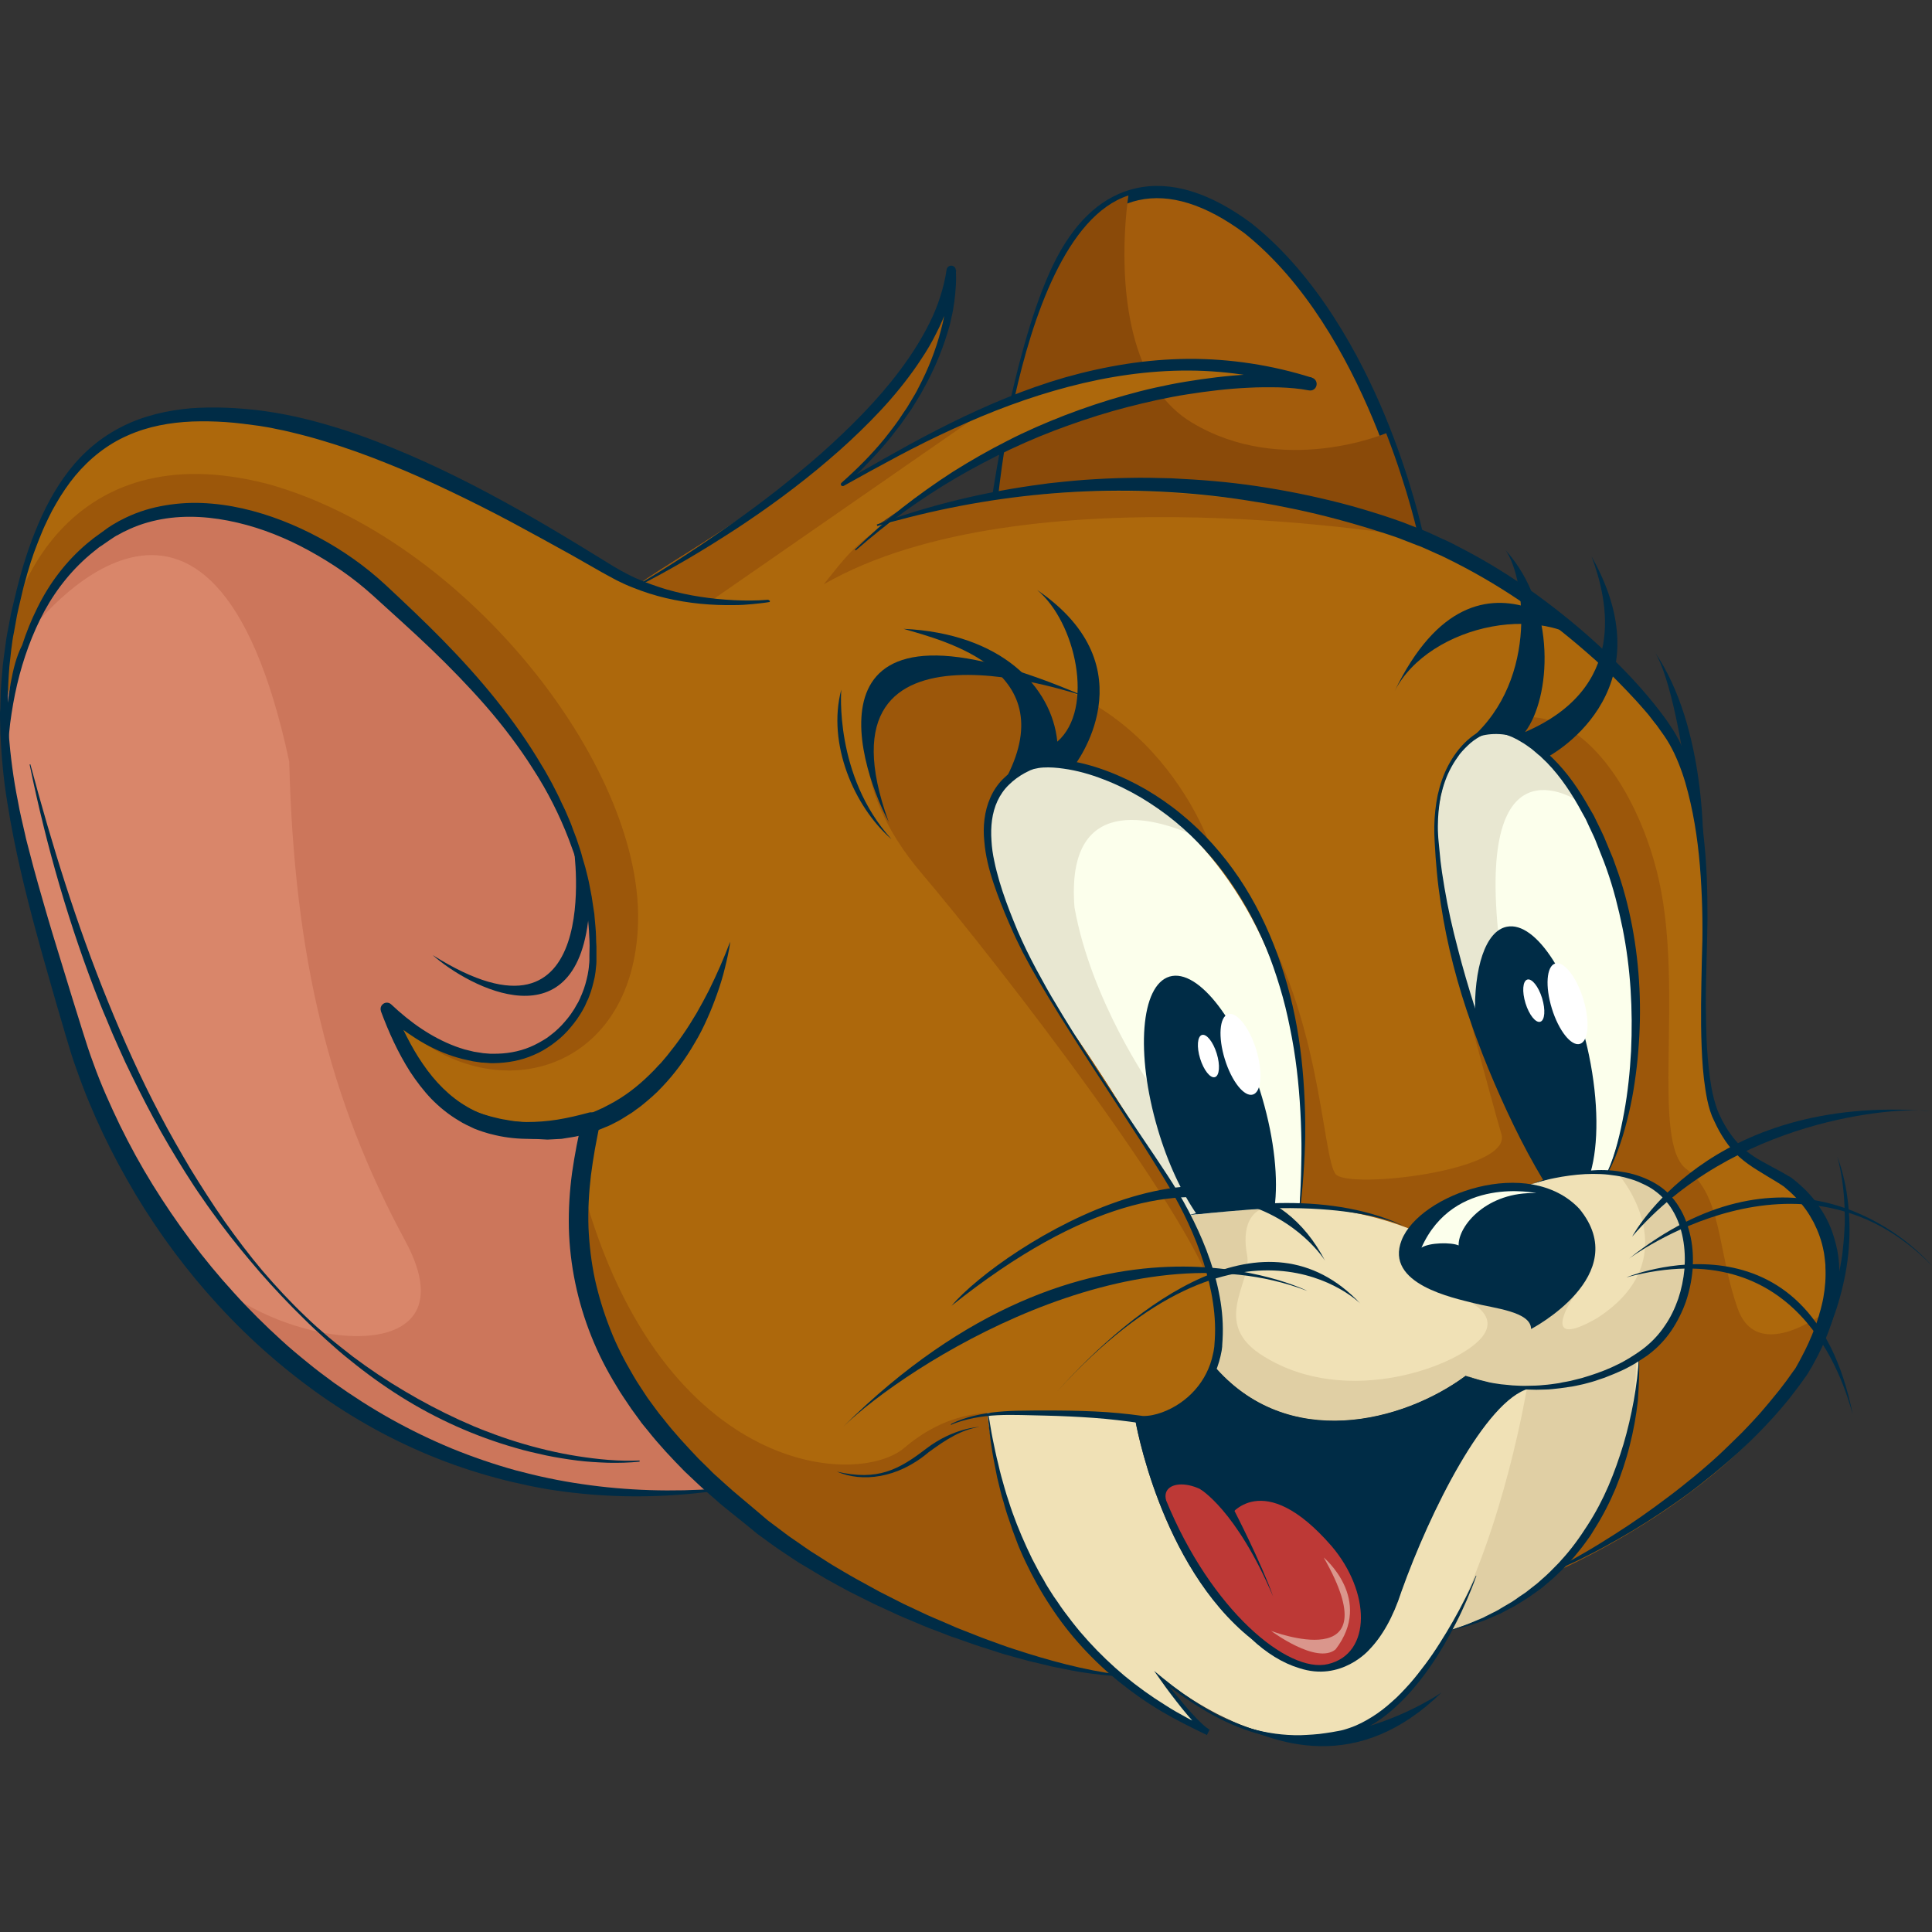
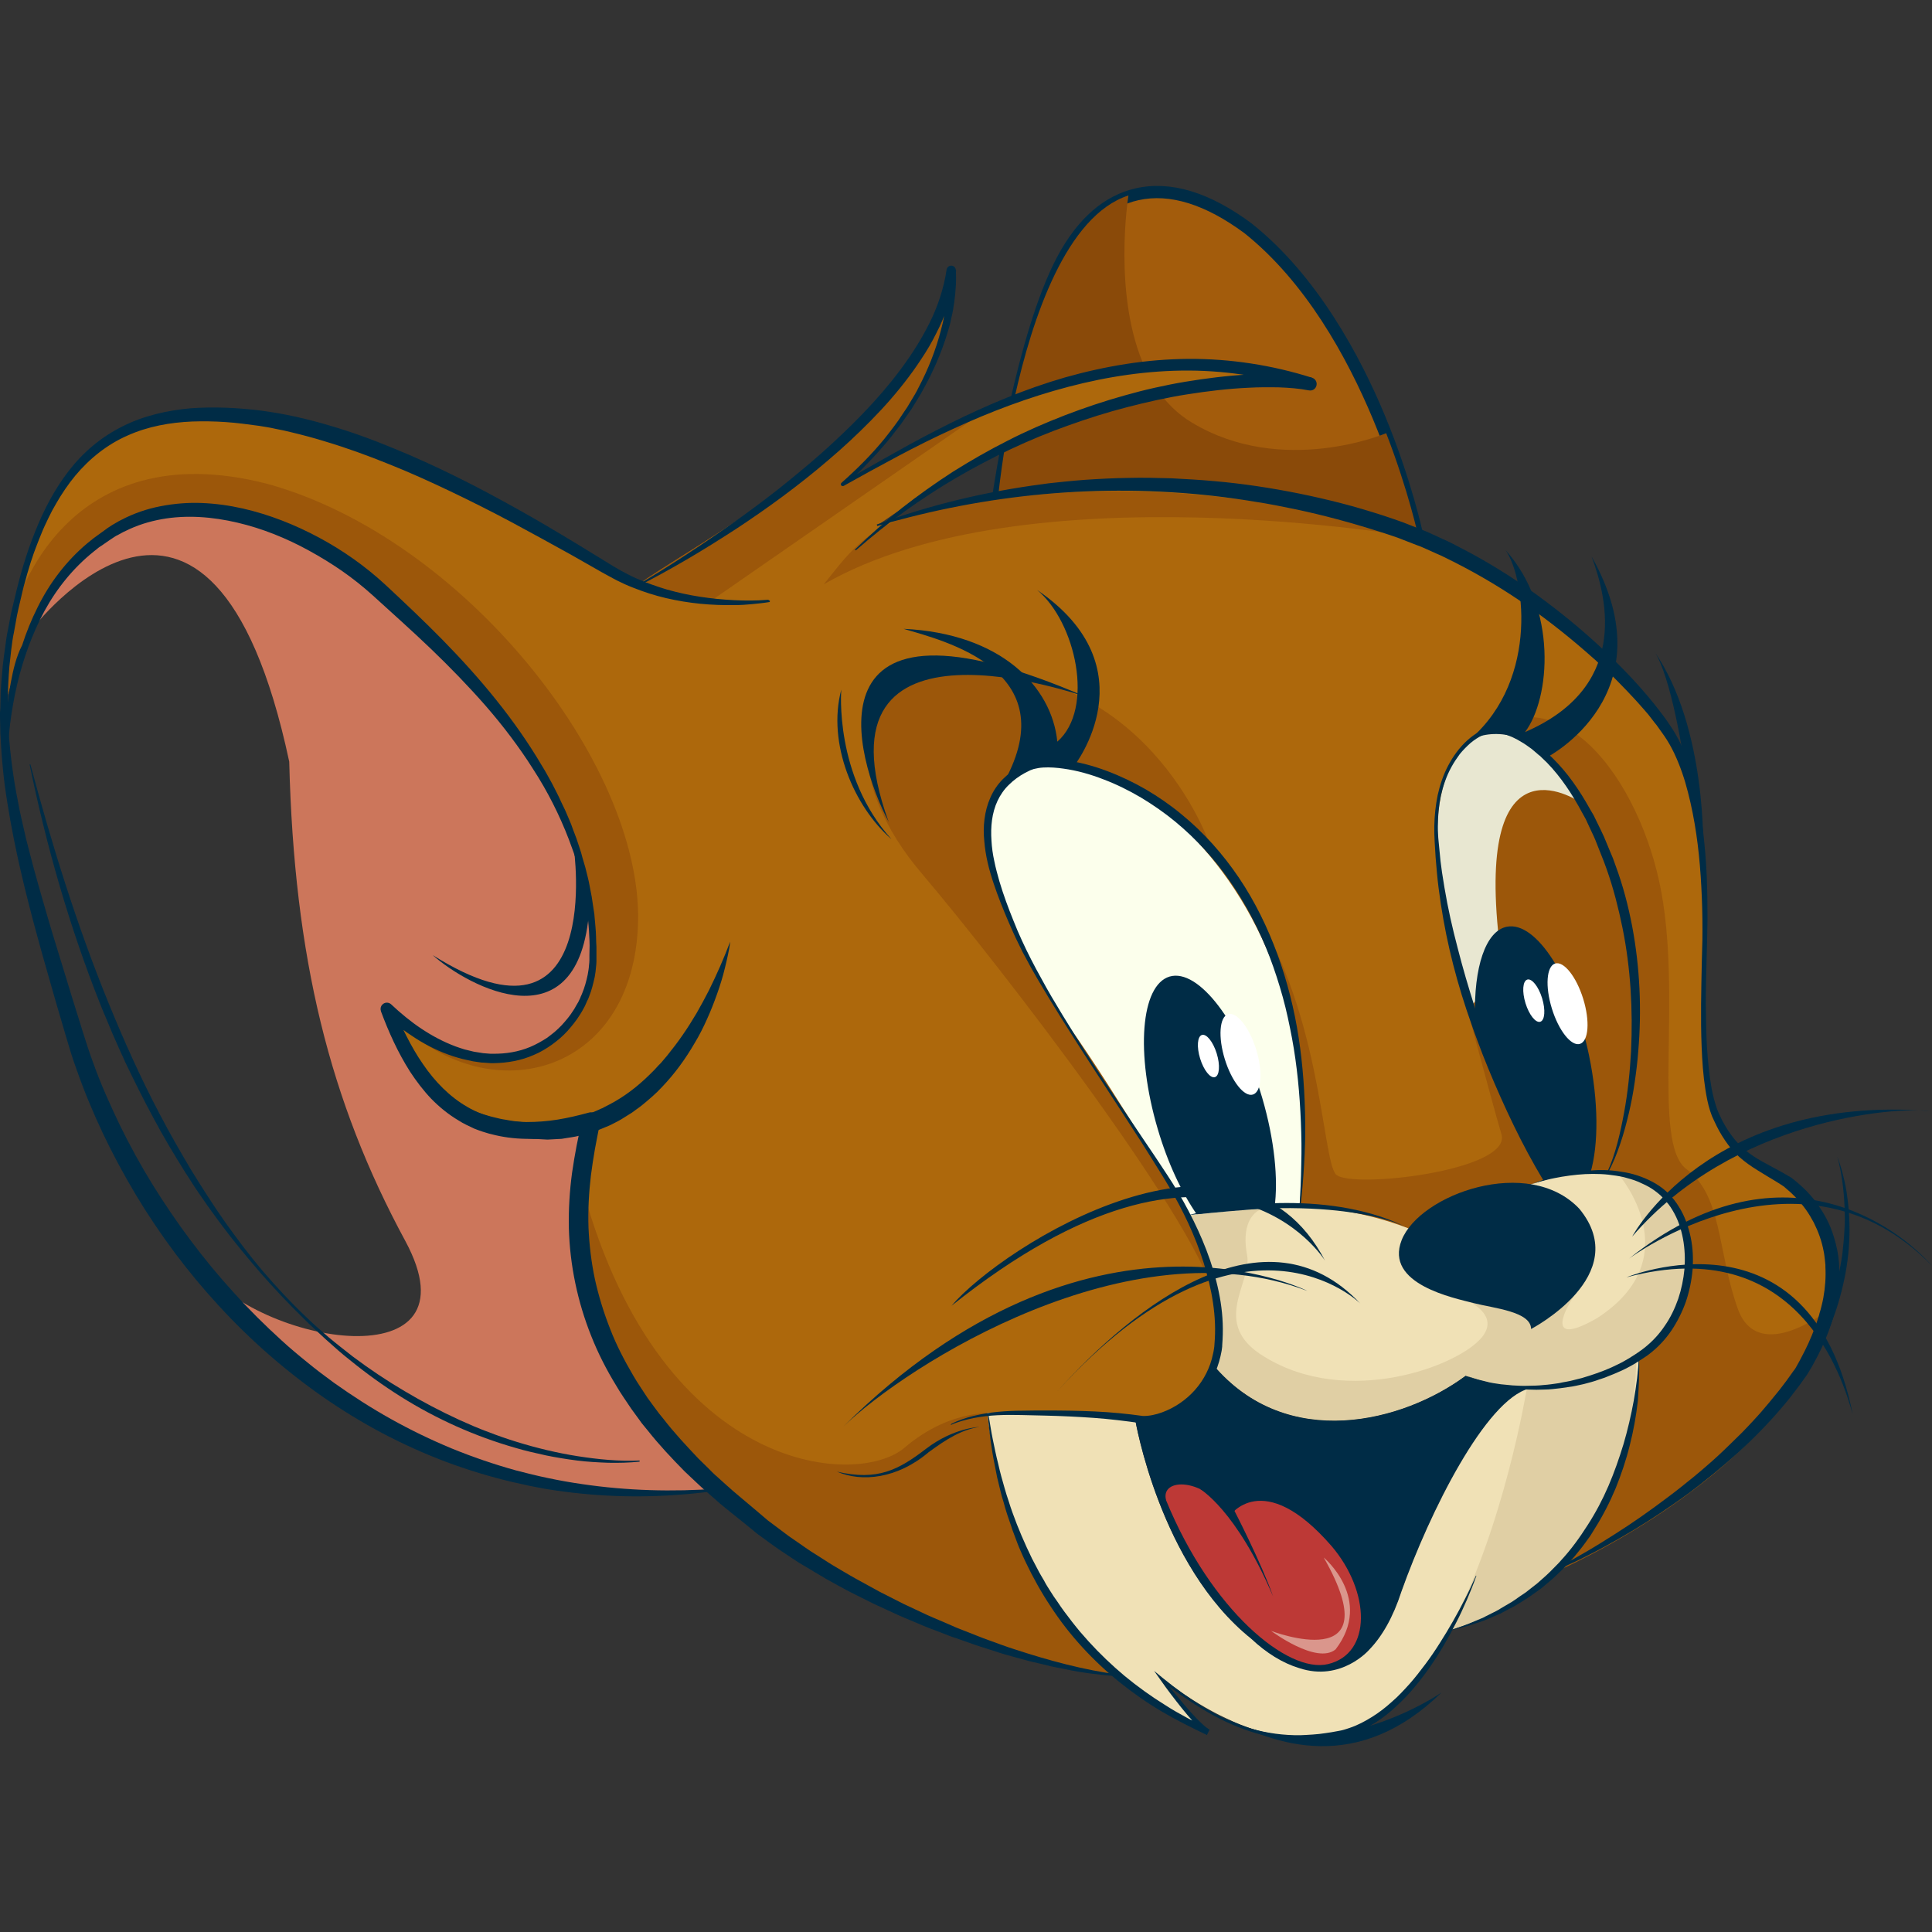
<svg xmlns="http://www.w3.org/2000/svg" version="1.1" id="Слой_1" x="0px" y="0px" viewBox="0 0 1024 1024" style="enable-background:new 0 0 1024 1024;" xml:space="preserve">
  <rect x="0" y="0" width="1024" height="1024" fill="#333333" stroke="none" />
  <style type="text/css">
	.st0{fill:#A35C0C;}
	.st1{fill:#002C46;}
	.st2{fill:#8A4A09;}
	.st3{fill:#AD680C;}
	.st4{fill:#9C570A;}
	.st5{fill:#D9866A;}
	.st6{fill:#CC765B;}
	.st7{fill:#F0E1B6;}
	.st8{fill:#E0CFA4;}
	.st9{fill:#BD3936;}
	.st10{fill:#FCFFEC;}
	.st11{fill:#E8E7D1;}
	.st12{fill:#FFFFFF;}
	.st13{opacity:0.47;fill:#FCFFEC;}
</style>
  <g>
    <path class="st0" d="M529,263.4L529,263.4c55.9-9.1,140.5-12.9,222.9,21.6l0,0c0,0-5.2-24.4-17.2-55.4l0,0   c-19.9-51.6-58.3-121.5-122.2-127.9c-5.1-0.3-9.9,0.3-14.5,1.8c-32.9,10.7-51,65-60.4,107.4c21.2-7.7,44.3-13.5,69.4-15.6   c26.9-2.3,56.1-0.3,87.6,8.2c-27.8-3.8-54.4-2.8-81.3,2.9c-26.3,5.6-52.8,15.7-80.7,30.3C530.1,252.7,529,263.4,529,263.4z" />
    <path class="st1" d="M747.6,283.1l6.4-1.3c-0.1-0.3-6-27.8-19.9-61.4c-12.9-31.1-35.7-74.1-70.5-101.8l-0.1-0.1   c-22.3-16.6-43-22.9-61.5-18.7c-16.8,3.8-30.8,16-41.6,36.2c-21.7,40.8-34,123.5-34.5,127l6.4,0.9c0.1-0.8,12.6-85,33.8-124.9   c9.8-18.5,22.4-29.6,37.3-32.9c16.6-3.7,35.5,2.2,56.2,17.5C724.2,175.2,747.4,282,747.6,283.1z" />
    <path class="st2" d="M598.1,103.6L598.1,103.6c-32.9,10.7-51,65-60.4,107.4c21.2-7.7,44.3-13.5,69.4-15.6   C589.4,157.2,598.1,103.6,598.1,103.6z" />
    <path class="st2" d="M529,263.4L529,263.4c55.9-9.1,140.5-12.9,222.9,21.6l0,0c0,0-5.2-24.4-17.2-55.4l0,0c0,0-54.9,23.4-103.1-5.7   c-7.5-4.5-13.5-10.6-18.3-17.5c-26.3,5.6-52.8,15.7-80.7,30.3C530.1,252.7,529,263.4,529,263.4z" />
    <path class="st3" d="M0.9,379.8c56.3-220.5,240.8-59.2,294.9,47.2c62.7,153-52.3,147.4-86.8,112.4c-0.5-0.5-0.9-1-1.4-1.5   c-1-1.1-1.9-2.2-2.7-3.4c14.6,47.9,64.2,78.3,108.1,59.5c-2.9,10.1-4.8,20-5.9,29.7c0,0,0,0,0,0.1c-0.3,2.4-0.5,4.8-0.7,7.2   c-4.4,64.3,28.8,117.5,74,158.4c58.1,52.5,136.1,84.6,179.5,93.2c11.2,2.2,22,4,32.8,5.3c-28.9-25.1-61.7-68.4-69.3-138.5   c1.6-0.1,3.2-0.1,4.7-0.2c48-1.5,73.5,3.2,73.5,3.2c28.8,2.8,41.4-28.8,41.4-28.8c39.1,46.2,100.7,30.2,133.7,5.7   c11.5,4.1,22.9,6.3,33.8,6.7l0,0c0.2,0,0.4,0,0.7,0c22.3,0.7,42.4-5.8,57.3-17.1c0,1,2.2,69.9-44.7,114.5c3.7-1.9,7.5-3.8,11.4-5.8   c167.4-93.6,155-183,95.8-211.5c-59.2-28.4,2.3-163.7-51.7-235.1c-38.4-47-82.6-77.2-127.5-96l0,0c-82.3-34.5-167-30.7-222.9-21.6   l0,0c-38.6,6.3-63.5,15-64.2,15.3c23.8-16.6,46.3-30.6,67.9-41.9c56.4-29.5,107.1-40.7,162-33.2c-60.9-16.4-113-8.5-157,7.4   c-4.4,1.6-8.8,3.3-13.1,5.1c-29.7,12.2-55.6,27.7-77.8,40.8c31.5-25.6,61.8-73.6,57.5-113.7c-13.2,79.2-128.7,141.4-161.4,163.5   c0,0,0,0,0,0c-2.5,1.7-4.5,3.1-5.9,4.3C76.7,147.4,24.4,236,8.5,321.6c-1.8,9.4-3.1,18.7-4.2,27.7l0,0.1C3,360.3,2,370.6,0.9,379.8   z" />
    <path class="st4" d="M771.7,512.5c0,0,18.4,69.3,24.1,88.7s-80.1,29.1-87.7,21.3s-7.5-91.1-49-148.4c14.1,28.6,21.2,167,21.2,167   s52.7,47.8,60.7,46.5c8-1.3,84.5-36.6,86.6-40.8c2.1-4.2,7.8-9.5,3.2-24.1C826.1,607.9,771.7,512.5,771.7,512.5z" />
-     <path class="st4" d="M969,694.3c0,0-37.2,29.6-48-0.8s-8.1-59.7-27.1-73.8s-1.5-93.2-14.5-152.6c-13-59.4-59-118.7-106.4-67.7   c-7.6,15.8,64.2,241.3,64.2,241.3L824,833.3C824,833.3,949.9,779.6,969,694.3z" />
+     <path class="st4" d="M969,694.3c0,0-37.2,29.6-48-0.8s-8.1-59.7-27.1-73.8s-1.5-93.2-14.5-152.6c-13-59.4-59-118.7-106.4-67.7   c-7.6,15.8,64.2,241.3,64.2,241.3L824,833.3C824,833.3,949.9,779.6,969,694.3" />
    <path class="st4" d="M751.9,285c0,0-208.5-36.8-315.3,24.7c14.7-18.1,24.1-33.7,63.7-40.8S628.1,247.8,751.9,285z" />
    <path class="st4" d="M376.5,318.7L524.6,216c-29.7,12.2-55.6,27.7-77.8,40.8c31.5-25.6,61.8-73.6,57.5-113.7   c-13.2,79.2-128.7,141.4-161.4,163.5c0,0,0,0,0,0C336.2,311,376.5,318.7,376.5,318.7z" />
    <path class="st4" d="M0.9,379.8c56.3-220.5,240.8-59.2,294.9,47.2c62.7,153-52.3,147.4-86.8,112.4c48.3,50.8,127.5,31.7,129.2-51.3   c1.6-83.9-92.5-202.8-196.3-231.6C33.3,228.4,8.5,321.6,8.5,321.6l-4.2,27.7l0,0.1C3,360.3,2,370.6,0.9,379.8z" />
    <path class="st4" d="M380.5,789.3c58.1,52.5,136.1,84.6,179.5,93.2c11.2,2.2,22,4,32.8,5.3c-28.9-25.1-61.7-68.4-69.3-138.5   c1.6-0.1,3.2-0.1,4.7-0.2c0,0-23.6-3.3-48.9,18.3c-25.3,21.5-131.8,14.3-172.2-143.8c0,0,0,0,0,0.1c-0.2,2-0.4,4.4-0.7,7.2   C302.1,695.2,335.2,748.5,380.5,789.3z" />
    <path class="st4" d="M640.8,446.5c0,0-33.7-96.6-136.9-90.6c-56.3,6.9-55.7,59.6-15.4,107s151.2,190.6,156.5,229.3   C635.1,488.1,640.8,446.5,640.8,446.5z" />
-     <path class="st5" d="M104.5,669.7L104.5,669.7c56.4,73.8,143.1,130,276,119.6C326.8,740.9,290.1,675,313,594   c-43.9,18.9-93.5-11.6-108.1-59.5c28,39,156.4,52.2,90.9-107.6c-49.7-97.8-209.6-242-278.8-93.4c-6.1,13.1-11.5,28.4-16,46.3   C0.9,379.8,11.9,548.5,104.5,669.7z" />
    <path class="st6" d="M153.3,403.7c2.6,104.1,21.4,179.9,61.5,254c40,74.1-76.6,56.4-110.3,12c56.4,73.8,143.1,130,276,119.6   C326.8,740.9,290.1,675,313,594c-43.9,18.9-93.5-11.6-108.1-59.5c28,39,156.4,52.2,90.9-107.6c-49.7-97.8-209.6-242-278.8-93.4   C16.9,333.5,111.7,208.8,153.3,403.7z" />
    <path class="st7" d="M643.1,723.5c39.1,46.2,100.7,30.2,133.7,5.7c11.5,4.1,22.9,6.3,33.8,6.7l0,0c0.2,0,0.4,0,0.7,0   c22.3,0.7,42.4-5.8,57.3-17.1c19.2-14.6,29.6-37.2,24.6-62.7c-4.3-21.8-18-30.8-33-33.7c-22.6-4.4-48.1,5.1-48.7,5.3l0,0   c0,0-9.8,14-52.7,28.6c-4.2-2-8.3-3.7-12.4-5.3c-26.9-10.3-51.8-12.2-73.4-11.3l0,0c0,0,0,0,0,0c-12.4,0.5-23.7,1.9-33.7,3.2   c-3.3,0.4-6.4,0.8-9.4,1.1c-0.1,0-0.2,0-0.2,0C646.4,674.3,648.6,711.9,643.1,723.5z" />
    <path class="st7" d="M592.7,887.3c24.7,21.5,46.6,29.7,47.3,30c-0.5-0.4-12.5-9.9-24.6-28c88.8,67.6,131.7,12.6,152.5-25.5   c0.5-0.1,1-0.3,1.5-0.4c23.1-6.6,40.8-17.6,54.4-30.5c46.9-44.7,44.7-113.5,44.7-114.5c-14.9,11.3-35,17.8-57.3,17.1   c-0.2,0-0.4,0-0.7,0l0,0c-23.2,6-52.8,65.5-67.8,107.6c-4.5,13.9-10.4,24-17.1,30.9c-10.8,11-24,13.6-37.2,9.7   c-8.6-2.6-17.2-7.9-25.3-15.5c-48.6-38.9-61.5-116.2-61.5-116.2s-27.2-5-78.3-3.1C531,818.8,563.8,862.2,592.7,887.3z" />
    <path class="st8" d="M643.1,723.5c39.1,46.2,100.7,30.2,133.7,5.7c11.5,4.1,22.9,6.3,33.8,6.7l0,0c0.2,0,0.4,0,0.7,0   c22.3,0.7,42.4-5.8,57.3-17.1c19.2-14.6,29.6-37.2,24.6-62.7c-4.3-21.8-18-30.8-33-33.7l-2,0.5c0,0,37.6,43.7-11.5,75.6   c-26.6,15.4-18.9-2.2-11.8-12.5c-25.5,7.4-66.4-0.7-67.5-0.9c0.9,0.3,30.2,8.6,18.1,23.6C773.2,724,714.1,746.3,670,719   c-28.9-17.4-6.2-39.3-9-53.7c-2.8-14.4,1.4-24.6,12-25.6c0,0,0,0,0,0c-15.2,1.2-26.5,2.4-33.7,3.2c-5.5,0.6-8.6,1-9.4,1.1   c-0.1,0-0.2,0-0.2,0C646.4,674.3,648.6,711.9,643.1,723.5z" />
    <path class="st8" d="M768.1,864.1c23.1-6.6,40.8-17.6,54.4-30.5c46.9-44.7,44.7-113.5,44.7-114.5c-14.9,11.3-35,17.8-57.3,17.1   c-0.2,0-0.4,0-0.7,0l0,0C809.2,736.1,797.3,809.7,768.1,864.1z" />
    <path class="st1" d="M643.1,723.5c39.1,46.2,100.7,30.2,133.7,5.7c11.5,4.1,22.9,6.3,33.8,6.7c-23.2,6-52.8,65.5-67.8,107.6   c-4.5,13.9-10.4,24-17.1,30.9c0,0-14.8,17.2-37.2,9.7c-8.6-2.6-17.2-7.9-25.3-15.5c-48.6-38.9-61.5-116.2-61.5-116.2   C630.6,755.2,643.1,723.5,643.1,723.5z" />
    <path class="st9" d="M651.6,803.7c0,0,17.4-26.6,54.2,15.8c20.5,24.1,21.5,56.9-1.9,62.5c-21.4,5.2-62.1-28.8-85.8-86.7   C614.5,782.9,639,782.7,651.6,803.7z" />
    <path class="st10" d="M567,544.6c24.4,34.4,62.8,99.5,62.8,99.5s1.7-0.2,4.5-0.5c2.1-0.2,4.7-0.5,7.8-0.8c9.1-0.9,21.8-2,33.3-2.7   c4.7-0.3,9.3-0.5,13.3-0.5c11.3-92.1-20-159.2-58-197.6c-30.7-31-65.8-43.3-86.7-34.9C497.1,426,542.6,510.2,567,544.6z" />
-     <path class="st10" d="M779.9,533.3c0.6,1.9,1.3,3.8,1.9,5.7c16.3,47.2,36.7,86.5,36.7,86.5c9.2-3.1,16.8-3.8,24.5-4   c3.1-0.1,6.2-0.1,9.4-0.1c29-80.4,11.6-153.4-14.5-195.9c-18.7-30.5-41.9-45.3-55.4-35.7C749.5,413.7,761.4,477.9,779.9,533.3z" />
    <path class="st11" d="M779.9,533.3c6.1-7.3,11.5-19.6,14.1-40c-10.4-106.2,44-67.8,44-67.8s0,0,0,0c-18.7-30.5-41.9-45.3-55.4-35.7   C749.5,413.7,761.4,477.9,779.9,533.3z" />
-     <path class="st11" d="M567,544.6c24.4,34.4,62.8,99.5,62.8,99.5s1.7-0.2,4.5-0.5c2.1-0.2,4.7-0.5,7.8-0.8l-32-67   c0,0-31.8-45.3-40.6-94.9c-4.8-61.4,42.8-46.8,61.2-39c-30.7-31-65.8-43.3-86.7-34.9C497.1,426,542.6,510.2,567,544.6z" />
    <g>
      <path class="st1" d="M569.2,406.1c0,0,41.1-52.1-19.5-93.4c20.4,16.9,30.7,62.9,10.7,80.4c-2.9-29.2-29.9-57.4-81.5-59.8    c21.4,6.3,85.9,21.9,53.4,81C545.2,402.8,546.8,400.3,569.2,406.1z" />
      <path class="st1" d="M781.8,539c16.3,47.2,36.7,86.5,36.7,86.5c9.2-3.1,16.8-3.8,24.5-4c4.3-14.9,4.3-37.6-0.8-62.2    c-8.5-40.8-28-71.3-43.6-68.1C787.3,493.5,781.1,513,781.8,539z" />
      <path class="st1" d="M613.6,598.3c5.3,18.1,12.8,33.9,20.7,45.3c8.1-0.8,25.7-2.5,41.2-3.4c2.1-15.1,0-36.1-6.5-58.3    c-11.8-40-33.8-68.8-49.1-64.3C604.6,522.2,601.8,558.3,613.6,598.3z" />
      <path class="st1" d="M811.6,627.7c2.6-0.9,5.3-1.6,8-2.3c2.7-0.7,5.4-1.2,8.2-1.7c5.5-0.9,11-1.5,16.5-1.5c2.8,0,5.5,0.1,8.2,0.4    c2.7,0.3,5.4,0.7,8.1,1.3c2.6,0.7,5.2,1.4,7.8,2.5c2.5,1.1,4.9,2.2,7.2,3.7c2.2,1.5,4.3,3.1,6.1,5.1l0.7,0.7l0.6,0.8    c0.4,0.5,0.9,1,1.3,1.5c0.8,1.1,1.6,2.2,2.2,3.3c2.8,4.6,4.5,9.7,5.5,15c1,5.3,1.2,10.7,0.8,16.1c-0.5,5.4-1.6,10.7-3.3,15.8    c-1.8,5.1-4.1,10-7.2,14.4c-3,4.5-6.7,8.4-10.9,11.7l-0.8,0.6l-0.8,0.6l-1.7,1.2c-1.1,0.8-2.3,1.5-3.4,2.2    c-1.1,0.8-2.4,1.4-3.5,2.1l-1.8,1c-0.6,0.3-1.2,0.6-1.8,0.9c-4.9,2.5-10,4.4-15.3,6.1l-3.9,1.2l-4,1c-0.7,0.2-1.3,0.3-2,0.5    l-2,0.4c-1.4,0.2-2.7,0.5-4.1,0.8c-2.7,0.4-5.4,0.8-8.2,1c-1.4,0.1-2.7,0.3-4.1,0.3l-4.1,0.1c-1.4,0.1-2.8,0-4.1,0    c-1.4-0.1-2.8-0.1-4.1-0.2l-4.1-0.4c-0.7-0.1-1.4-0.1-2.1-0.2l-2-0.3c-1.4-0.2-2.7-0.4-4.1-0.7l-4-1c-0.7-0.2-1.4-0.3-2-0.5    l-2-0.6l-4-1.3c5.1,2.1,10.4,4.1,15.9,5.1l2.1,0.5c0.7,0.2,1.4,0.2,2.1,0.3l4.2,0.6c1.4,0.2,2.8,0.3,4.2,0.4    c1.4,0.1,2.8,0.3,4.2,0.3l4.2,0.1c1.4,0,2.8-0.1,4.2-0.1c2.8,0,5.6-0.4,8.4-0.7c1.4-0.2,2.8-0.4,4.2-0.6l2.1-0.3    c0.7-0.1,1.4-0.3,2.1-0.4l4.1-0.9l4.1-1.1c0.7-0.2,1.4-0.4,2-0.6l2-0.7c1.3-0.5,2.7-0.8,4-1.4l4-1.6c1.3-0.5,2.6-1.2,3.9-1.7    c0.6-0.3,1.3-0.6,1.9-0.9l1.9-1c1.2-0.7,2.5-1.3,3.7-2.1c1.2-0.8,2.4-1.5,3.6-2.3l1.8-1.2l0.9-0.6l0.9-0.7    c4.6-3.5,8.6-7.8,11.8-12.5c3.2-4.8,5.8-10,7.7-15.4c1.8-5.4,3-11.1,3.5-16.8c0.4-5.7,0.2-11.5-1-17.2c-1.2-5.6-3.1-11.2-6.2-16.1    c-3-5-7.2-9.3-12.3-12.3c-2.5-1.5-5.1-2.7-7.8-3.7c-2.7-1-5.5-1.8-8.3-2.3c-2.8-0.5-5.6-0.9-8.5-1.1c-2.8-0.2-5.7-0.2-8.5,0    c-5.6,0.3-11.2,1.1-16.7,2.4C822.1,623.9,816.7,625.6,811.6,627.7z" />
      <path class="st1" d="M868.7,718.8c-0.4,7.9-1.4,15.8-2.8,23.6c-1.4,7.8-3.2,15.5-5.4,23c-2.3,7.5-4.9,15-8,22.2    c-3.1,7.2-6.8,14.2-11,20.7c-4.2,6.6-8.8,13-14.1,18.7c-1.2,1.5-2.7,2.8-4,4.2c-1.4,1.4-2.7,2.8-4.2,4.1l-4.4,3.9l-4.6,3.6    c-1.5,1.3-3.2,2.3-4.8,3.4l-2.4,1.7l-1.2,0.8c-0.4,0.3-0.8,0.5-1.3,0.8l-5.1,3l-1.3,0.8l-1.3,0.7l-2.6,1.3l-2.6,1.3l-1.3,0.7    c-0.4,0.2-0.9,0.4-1.4,0.6l-5.5,2.3c-1.8,0.8-3.7,1.4-5.5,2.1l-5.6,2l5.8-1.5c1.9-0.5,3.9-1,5.7-1.6l5.7-1.9    c0.5-0.2,0.9-0.3,1.4-0.5l1.4-0.6l2.8-1.2l2.8-1.2l1.4-0.6l1.3-0.7l5.3-2.8c0.4-0.2,0.9-0.4,1.3-0.7l1.3-0.8l2.6-1.6    c1.7-1.1,3.4-2.1,5-3.3l4.9-3.5l4.6-3.9c1.6-1.3,3-2.7,4.5-4.1c1.4-1.4,3-2.8,4.3-4.3c1.4-1.5,2.7-3,4.1-4.5l3.8-4.7    c0.3-0.4,0.6-0.8,0.9-1.2l0.9-1.2l1.8-2.5c0.6-0.8,1.2-1.6,1.7-2.5l1.6-2.6c4.3-6.8,8-14,11.1-21.4c3-7.4,5.6-15.1,7.5-22.8    c2-7.8,3.4-15.7,4.3-23.6C868.6,734.7,869.1,726.7,868.7,718.8z" />
      <path class="st1" d="M782.3,835.1c-0.9,2.1-1.9,4.1-2.8,6.2c-1,2-1.9,4.1-3,6.1c-2,4-4.2,8-6.4,11.9c-2.2,3.9-4.6,7.8-7,11.6    c-2.4,3.8-4.9,7.5-7.6,11.1c-2.7,3.6-5.4,7.1-8.4,10.5c-3,3.3-6,6.6-9.4,9.5c-3.3,3-6.8,5.7-10.5,8c-3.7,2.3-7.6,4.4-11.8,5.8    c-0.5,0.2-1,0.3-1.5,0.5l-1.6,0.5c-0.5,0.1-1,0.3-1.6,0.4l-1.6,0.3l-3.3,0.6c-1.1,0.2-2.2,0.3-3.3,0.5c-4.4,0.7-8.9,0.9-13.3,1.1    c-8.9,0.1-17.9-1.1-26.5-3.6c-4.3-1.3-8.5-2.9-12.6-4.8c-4.1-1.9-8.1-4-11.9-6.3c-7.7-4.7-15-10-22-15.7l-4.5-3.7l3.4,4.8    c3.6,5.2,7.4,10.1,11.3,15c2,2.4,4,4.9,6.1,7.2c1,1.2,2.1,2.3,3.3,3.5c0.6,0.6,1.2,1.1,1.8,1.7l1,0.8c0.4,0.3,0.8,0.5,1.2,0.8    l1.3-2.7c-4-2.1-8-4.1-11.9-6.2c-3.9-2.1-7.8-4.3-11.5-6.7c-7.6-4.7-14.8-9.9-21.6-15.5c-6.8-5.7-13.2-11.8-19.2-18.4    c-1.5-1.7-2.9-3.3-4.4-5c-1.4-1.7-2.8-3.4-4.2-5.2c-2.7-3.5-5.4-7-7.8-10.7c-0.6-0.9-1.3-1.8-1.9-2.7l-1.8-2.8    c-1.2-1.9-2.4-3.7-3.4-5.7c-1.1-1.9-2.3-3.8-3.3-5.8l-3.1-5.9c-3.9-8-7.4-16.1-10.4-24.5c-0.8-2.1-1.4-4.2-2.1-6.3    c-0.7-2.1-1.4-4.2-2-6.4l-1.8-6.4c-0.6-2.2-1.1-4.3-1.6-6.5c-1.1-4.3-2-8.7-2.9-13.1c-0.5-2.2-0.8-4.4-1.2-6.6l-1.1-6.6l-0.4,0    c0.8,8.9,1.9,17.9,3.7,26.7c0.5,2.2,0.8,4.4,1.3,6.6l1.6,6.6c0.5,2.2,1.1,4.4,1.8,6.5c0.6,2.2,1.2,4.4,1.9,6.5l2.2,6.4l0.5,1.6    l0.6,1.6l1.2,3.2l1.2,3.2c0.4,1.1,0.9,2.1,1.3,3.1c0.9,2.1,1.8,4.1,2.8,6.2c3.9,8.2,8.3,16.1,13.3,23.6    c9.9,15.2,22.4,28.7,36.5,40.1c7.1,5.7,14.5,10.9,22.3,15.5c7.8,4.6,15.9,8.6,24,12.5l1.3-2.7L640,916l-0.9-0.6    c-0.6-0.5-1.1-1-1.7-1.5c-1.1-1-2.2-2.1-3.3-3.2c-2.1-2.2-4.2-4.5-6.2-6.9c-4-4.7-8-9.5-11.7-14.5l-1.2,1.1    c7.2,5.5,14.6,10.8,22.4,15.5c7.8,4.7,16,8.7,24.7,11.6c8.6,2.9,17.8,4.6,27,4.8c4.6,0,9.2-0.1,13.7-0.6c1.1-0.1,2.3-0.2,3.4-0.4    l3.4-0.5l1.7-0.3c0.6-0.1,1.1-0.3,1.7-0.4c1.1-0.3,2.3-0.6,3.4-1c8.9-3,16.8-8.3,23.5-14.6c3.4-3.1,6.6-6.4,9.5-9.9    c3-3.5,5.7-7.1,8.4-10.9c5.2-7.5,9.8-15.4,13.9-23.5c2.1-4,4-8.2,5.8-12.3c1.8-4.2,3.5-8.4,5-12.7L782.3,835.1z" />
      <path class="st1" d="M746.5,651c0,0-31.2-18.4-116.7-6.9C652.3,637.8,707.3,630.8,746.5,651z" />
      <path class="st1" d="M826.2,831.6c5.4-2.3,10.6-4.7,15.8-7.4c5.2-2.6,10.3-5.4,15.4-8.3c10.1-5.7,20-12,29.6-18.7    c9.6-6.6,18.8-13.9,27.7-21.5c8.9-7.6,17.3-15.8,25.2-24.5l2.9-3.3c1-1.1,1.9-2.2,2.9-3.4c0.9-1.1,1.9-2.2,2.8-3.4l2.7-3.5    c1.8-2.3,3.6-4.7,5.3-7.2c0.4-0.6,0.9-1.2,1.3-1.8l1.2-2l1.2-2l1.1-2c2.9-5.2,5.5-10.6,7.6-16.2c0.5-1.4,1.1-2.8,1.5-4.2    c0.5-1.4,1-2.8,1.3-4.3l0.6-2.2l0.5-2.2c0.4-1.5,0.6-3,0.9-4.4c1.1-6,1.5-12.1,1.1-18.2c0-1.5-0.3-3-0.4-4.6    c-0.3-1.5-0.4-3-0.8-4.5c-0.6-3-1.5-6-2.5-8.9c-1-2.9-2.3-5.7-3.8-8.4c-1.5-2.7-3.2-5.2-5-7.7c-1.9-2.4-3.9-4.7-6.1-6.8    c-2.2-2.1-4.5-4.1-6.9-5.9l-0.1-0.1l-0.1,0c-3.3-2-6.6-3.8-10-5.6c-3.3-1.8-6.6-3.5-9.6-5.5c-3-2-5.8-4.2-8.2-6.8    c-2.4-2.6-4.6-5.6-6.5-8.7c-0.9-1.6-1.9-3.2-2.6-4.8l-1.2-2.5c-0.3-0.8-0.7-1.6-1-2.5c-1.2-3.4-2.1-7-2.8-10.6    c-1.3-7.3-2-14.8-2.5-22.3c-0.4-7.5-0.5-15-0.6-22.5c0-7.5,0.2-15,0.4-22.6l0.3-11.3c0.1-3.8,0.1-7.6,0.2-11.3    c0-7.6-0.1-15.1-0.4-22.7c-0.2-3.8-0.4-7.6-0.7-11.3c-0.3-3.8-0.7-7.5-1.1-11.3c-0.9-7.5-2-15.1-3.7-22.5    c-1.7-7.4-3.8-14.8-6.9-22c-1.6-3.5-3.4-7.1-5.5-10.4l-3.2-4.8c-1.1-1.6-2.3-3.1-3.4-4.6c-9.3-12.2-19.8-23.2-30.9-33.6    c-11.1-10.4-22.9-20-35.3-29c-12.4-8.9-25.4-17-38.9-24c-3.4-1.8-6.8-3.6-10.3-5.1l-5.2-2.4l-2.6-1.2c-0.9-0.4-1.8-0.7-2.7-1.1    l-10.7-4.2l-5.4-1.9l-5.4-1.8c-7.2-2.3-14.5-4.5-21.9-6.4c-7.4-1.9-14.8-3.6-22.2-5.1c-14.9-3-30-5.3-45.1-6.6    c-7.6-0.7-15.2-1.1-22.7-1.5c-7.6-0.2-15.2-0.4-22.8-0.2c-7.6,0.1-15.2,0.5-22.7,1c-3.8,0.3-7.6,0.6-11.3,1l-5.7,0.6    c-1.9,0.2-3.8,0.4-5.6,0.7c-30.1,3.9-59.7,11-88,21.4l0.3,0.8c28.9-8.5,58.5-14.2,88.3-16.9c29.8-2.7,59.9-2.4,89.5,0.9    c3.7,0.4,7.4,0.9,11.1,1.4c3.7,0.5,7.4,1.1,11.1,1.7c7.4,1.1,14.7,2.6,22,4.1c14.6,3.1,29,7,43.2,11.5l5.3,1.7l5.3,1.8l10.3,4    c0.9,0.3,1.7,0.6,2.6,1l2.5,1.1l5.1,2.3c3.4,1.4,6.7,3.2,10,4.8c13.2,6.7,26,14.4,38.2,22.9c12.2,8.5,23.9,17.9,35,27.8    c0.7,0.6,1.4,1.2,2.1,1.9l2,1.9l4.1,3.8c1.4,1.3,2.7,2.6,4,3.9l3.9,4c1.3,1.3,2.6,2.7,3.8,4c1.3,1.4,2.6,2.7,3.8,4.1l3.7,4.2    c0.6,0.7,1.2,1.4,1.8,2.1l1.7,2.2l1.7,2.2c0.6,0.7,1.2,1.4,1.7,2.2l3.2,4.5c2.1,3,3.8,6.1,5.4,9.4c3.1,6.6,5.5,13.6,7.3,20.8    c3.7,14.4,5.7,29.3,6.7,44.3c0.5,7.5,0.8,15,0.9,22.5c0,3.8,0.1,7.5,0,11.3l-0.3,11.3c-0.3,15.1-0.7,30.2-0.1,45.3    c0.3,7.6,0.8,15.1,2,22.7c0.6,3.8,1.3,7.6,2.5,11.3c0.3,0.9,0.7,1.9,1,2.8l1.2,2.6c0.8,1.8,1.7,3.5,2.6,5.2    c1.9,3.4,4.1,6.7,6.6,9.7c2.6,3,5.6,5.6,8.8,7.9c3.2,2.3,6.5,4.2,9.7,6.2c3.2,1.9,6.4,3.8,9.5,5.9l-0.2-0.1    c2.2,1.8,4.2,3.6,6.1,5.6c1.9,2,3.7,4.1,5.3,6.3c1.6,2.2,3,4.6,4.3,7c1.2,2.4,2.3,4.9,3.2,7.5c0.9,2.6,1.6,5.2,2.1,7.9    c0.3,1.3,0.4,2.7,0.6,4.1l0.2,2l0.1,1l0,1c0.3,5.5-0.1,11-1.1,16.5c-0.3,1.4-0.5,2.7-0.9,4.1l-0.5,2l-0.6,2    c-0.3,1.4-0.8,2.7-1.2,4c-0.4,1.3-0.9,2.6-1.4,4c-2,5.3-4.3,10.4-7,15.4l-1,1.9l-1,1.8l-1,1.8c-0.3,0.6-0.8,1.2-1.2,1.7    c-1.7,2.3-3.2,4.6-5,6.9l-2.6,3.4c-0.9,1.1-1.8,2.2-2.7,3.3c-0.9,1.1-1.8,2.2-2.7,3.3l-2.8,3.3c-1.8,2.2-3.8,4.3-5.7,6.4    c-1.9,2.1-4,4.2-5.9,6.2c-4.1,4-8.2,8.1-12.4,12l-3.2,2.9l-3.2,2.8c-2.1,1.9-4.4,3.7-6.6,5.6c-4.5,3.6-9,7.3-13.6,10.7    c-4.6,3.5-9.3,6.9-14,10.2c-4.7,3.3-9.5,6.5-14.4,9.6c-4.9,3.1-9.8,6.2-14.8,9.1c-5,2.9-10,5.8-15.2,8.4L826.2,831.6z" />
      <path class="st1" d="M503.9,755.3c3.8-1.8,8-2.8,12.1-3.7c4.2-0.8,8.4-1.3,12.6-1.5c4.2-0.2,8.4-0.2,12.7-0.1l12.8,0.3    c8.5,0.2,17,0.6,25.5,1.2c4.2,0.3,8.5,0.7,12.7,1.2c4.2,0.5,8.4,1,12.6,1.7l0.1,0l0.1,0c4.1,0.2,8-0.7,11.8-1.9    c3.7-1.3,7.2-3,10.5-5.2c6.5-4.3,12-10.3,15.5-17.4c1.8-3.5,3.1-7.2,4-11.1c0.2-1,0.4-1.9,0.6-2.9l0.2-1.5c0.1-0.5,0.1-1,0.1-1.4    c0.1-1.9,0.3-3.9,0.3-5.8c0.2-7.7-0.6-15.3-2.2-22.8c-3.1-15-8.9-29.1-15.9-42.5c-3.5-6.7-7.4-13.2-11.5-19.4    c-4.1-6.3-8.3-12.5-12.5-18.7c-16.8-24.9-33.5-49.8-48.7-75.6c-1.9-3.2-3.7-6.5-5.5-9.8c-1.8-3.3-3.6-6.5-5.3-9.9    c-0.8-1.7-1.7-3.3-2.5-5l-2.4-5.1c-1.6-3.4-3-6.8-4.4-10.3c-2.8-6.9-5.4-13.9-7.5-21c-1-3.6-2-7.1-2.7-10.7    c-0.8-3.6-1.3-7.2-1.5-10.9c-0.5-7.2,0.2-14.6,3.2-21c1.5-3.2,3.5-6.1,6-8.5c2.5-2.5,5.4-4.6,8.5-6.3c0.8-0.4,1.6-0.8,2.4-1.2    c0.4-0.2,0.8-0.4,1.2-0.5c0.4-0.1,0.7-0.3,1.1-0.4c1.6-0.4,3.3-0.7,5.1-0.8c3.5-0.2,7.2,0.1,10.7,0.6c7.2,1,14.3,3,21.2,5.7    c6.9,2.6,13.5,5.9,19.8,9.6c6.3,3.8,12.4,8,18.1,12.7c11.4,9.4,21.4,20.4,29.7,32.6c8.4,12.2,15.2,25.4,20.5,39.3    c2.6,6.9,4.9,14,6.9,21.2c2,7.2,3.5,14.5,4.9,21.8c2.7,14.6,4.1,29.5,4.7,44.5c0.1,3.7,0.3,7.5,0.3,11.2l0,5.6l-0.1,5.6    c-0.1,7.5-0.5,15-0.9,22.4l0.5,0c0.4-3.7,0.8-7.5,1.1-11.2c0.3-3.7,0.6-7.5,0.8-11.2l0.3-5.6l0.2-5.6c0.1-1.9,0.1-3.8,0.1-5.6    l0-5.6c-0.2-15-1.2-30.1-3.5-45c-2.3-14.9-6-29.6-11.2-43.9c-5.2-14.2-11.9-28-20.4-40.6c-8.5-12.6-18.7-24.1-30.6-33.8    c-5.9-4.9-12.2-9.2-18.8-13.1c-6.6-3.8-13.5-7.1-20.7-9.8c-7.2-2.7-14.6-4.7-22.3-5.7c-3.8-0.5-7.7-0.7-11.7-0.5c-2,0.1-4,0.4-6,1    c-0.5,0.1-1,0.3-1.5,0.5c-0.6,0.2-1,0.4-1.4,0.6c-0.9,0.4-1.8,0.9-2.6,1.3c-3.4,1.9-6.7,4.3-9.5,7.1c-2.8,2.8-5.1,6.2-6.7,9.9    c-1.6,3.6-2.6,7.5-3.1,11.4c-0.5,3.9-0.5,7.8-0.1,11.6c0.6,7.7,2.5,15.1,4.9,22.3c2.4,7.2,5.2,14.2,8.2,21.1    c1.5,3.4,3,6.9,4.7,10.3l2.5,5.1c0.9,1.7,1.8,3.3,2.7,5c1.7,3.3,3.7,6.6,5.5,9.8c1.9,3.2,3.8,6.4,5.8,9.7    c15.6,25.6,32.4,50.5,48.6,75.7c4,6.3,8,12.7,11.9,19c3.9,6.4,7.6,12.8,10.9,19.5c6.6,13.3,11.8,27.4,14.6,41.8    c1.4,7.2,2.2,14.6,2,21.9c0,1.8-0.2,3.6-0.3,5.4c0,0.4-0.1,0.9-0.1,1.4l-0.2,1.3c-0.1,0.9-0.3,1.8-0.5,2.6    c-0.7,3.5-1.9,6.9-3.5,10.1c-3.2,6.4-8.1,11.9-14,15.9c-2.9,2-6.2,3.7-9.5,4.9c-3.3,1.2-6.9,2-10.3,1.9l0.2,0    c-4.3-0.6-8.5-1.1-12.8-1.5c-4.3-0.4-8.5-0.7-12.8-0.9c-8.6-0.4-17.1-0.5-25.6-0.5c-4.3,0-8.5,0-12.8,0.1c-4.2,0-8.6,0.2-12.8,0.6    c-4.3,0.4-8.5,1.1-12.7,2.1c-2.1,0.5-4.2,1.1-6.2,1.8c-2,0.7-4,1.5-5.9,2.5L503.9,755.3z" />
      <path class="st1" d="M818.7,625.4c-4.8-9.9-9.4-19.9-13.7-29.9c-2.2-5-4.3-10.1-6.4-15.2c-2-5.1-4.1-10.2-6-15.3    c-2-5.1-3.8-10.3-5.6-15.4c-0.9-2.6-1.8-5.2-2.7-7.8l-2.6-7.8c-3.3-10.4-6.4-20.9-9.1-31.5c-2.8-10.6-5.2-21.2-7-32    c-0.4-2.7-0.9-5.4-1.3-8.1c-0.3-2.7-0.8-5.4-1-8.1c-0.3-2.7-0.5-5.5-0.8-8.2c-0.1-1.4-0.3-2.7-0.3-4.1c-0.1-1.4-0.1-2.7-0.1-4.1    c0-5.4,0.5-10.9,1.6-16.2c1.2-5.3,3-10.5,5.6-15.2c1.3-2.4,2.8-4.6,4.4-6.8c1.7-2.1,3.6-4,5.6-5.8c2-1.7,4.3-3.2,6.6-4.3    c1.2-0.5,2.4-1,3.6-1.3c1.2-0.3,2.5-0.4,3.4-0.1l0.1,0l0.2,0c0.2,0,0.6,0.1,0.9,0.1c0.3,0,0.6,0.1,0.9,0.2    c0.6,0.1,1.3,0.3,1.9,0.5c0.6,0.2,1.3,0.3,1.9,0.6l1.8,0.7c0.6,0.2,1.2,0.5,1.8,0.8l1.8,0.9c1.2,0.7,2.3,1.4,3.4,2    c1.1,0.7,2.2,1.5,3.3,2.3c1.1,0.7,2.1,1.7,3.1,2.5l1.5,1.3l0.8,0.6l0.7,0.7l2.9,2.8c7.5,7.7,13.5,16.9,18.6,26.4l2,3.6l1.7,3.7    c1.1,2.5,2.4,4.9,3.4,7.4l3,7.6l1.5,3.8l1.4,3.8c1.8,5.1,3.4,10.3,4.8,15.6c1.4,5.3,2.6,10.5,3.7,15.9c4.3,21.3,5.5,43.3,4.5,65.1    c-0.6,10.9-1.7,21.8-3.7,32.6c-1,5.4-2.1,10.7-3.5,16c-1.4,5.3-3.1,10.5-5.4,15.5l0.4,0.2c2.7-4.8,4.7-10,6.5-15.3    c1.8-5.2,3.2-10.6,4.5-16c1.3-5.4,2.3-10.8,3.1-16.3c0.8-5.5,1.5-11,1.9-16.5c1.9-22.1,0.9-44.5-3.2-66.3    c-2.1-10.9-4.9-21.7-8.8-32.2l-1.4-3.9l-1.6-3.8l-3.2-7.7c-1.1-2.5-2.4-5-3.6-7.5l-1.8-3.7l-2.1-3.6c-5.4-9.7-11.8-19.1-19.8-26.9    l-3.1-2.9l-0.8-0.7l-0.8-0.7l-1.7-1.3c-1.1-0.9-2.2-1.8-3.4-2.5c-1.2-0.8-2.3-1.6-3.6-2.3c-1.3-0.7-2.5-1.4-3.7-2l-2-0.9    c-0.7-0.3-1.3-0.6-2-0.8l-2-0.7c-0.7-0.2-1.4-0.4-2.1-0.6c-0.7-0.2-1.4-0.3-2.1-0.4c-0.4-0.1-0.7-0.1-1.1-0.2    c-0.4,0-0.7-0.1-1.2-0.1l0.3,0c-1.7-0.4-3.3-0.1-4.7,0.3c-1.4,0.4-2.8,1-4.1,1.6c-2.6,1.3-4.9,3-7,4.9c-4.2,3.8-7.5,8.4-10.1,13.3    c-2.6,4.9-4.4,10.3-5.6,15.7c-1.1,5.4-1.7,11-1.8,16.5c-0.1,5.6,0.4,11,0.7,16.5c0.2,2.7,0.5,5.5,0.7,8.2c0.2,2.7,0.6,5.5,0.9,8.2    c1.4,10.9,3.3,21.8,5.8,32.6c2.5,10.8,5.5,21.4,9,31.9l2.7,7.8c0.9,2.6,1.8,5.2,2.8,7.8c1.9,5.2,3.9,10.3,6,15.4    c4.2,10.2,8.7,20.3,13.5,30.2c4.8,9.9,10,19.6,15.7,29.1L818.7,625.4z" />
      <path class="st1" d="M337.1,311.2c9.1-4.5,18-9.5,26.8-14.6c4.4-2.6,8.8-5.2,13.1-7.9c4.3-2.7,8.6-5.4,12.9-8.2    c8.5-5.6,16.9-11.4,25.1-17.5c8.2-6.1,16.2-12.4,24-19.1c7.8-6.6,15.3-13.6,22.5-20.9c7.2-7.3,14-15,20.2-23.3    c3.1-4.1,6-8.4,8.8-12.8l2-3.3l1.9-3.4c1.2-2.3,2.4-4.6,3.5-6.9c2.2-4.7,4.1-9.6,5.7-14.6c1.5-5,2.6-10.1,3.2-15.4l-4.9-0.1    c0.5,5.2,0.3,10.6-0.2,15.9c-0.4,2.7-0.6,5.3-1.2,8c-0.3,1.3-0.5,2.7-0.8,4l-1,3.9c-2.7,10.5-6.7,20.6-11.8,30.3    c-1.2,2.5-2.6,4.8-4,7.1c-0.7,1.2-1.4,2.4-2.1,3.5l-2.3,3.4c-2.9,4.6-6.3,8.9-9.7,13.2c-6.9,8.5-14.7,16.2-22.8,23.4l0,0    c-0.4,0.4-0.5,1-0.1,1.4c0.3,0.4,0.8,0.4,1.3,0.2c9.5-5.3,19.1-10.6,28.7-15.7c9.6-5.1,19.4-10,29.3-14.5    c19.7-9.1,40.1-16.8,61.1-22.3c20.9-5.5,42.4-8.7,63.9-8.6c21.5,0.1,42.9,3.7,63.3,10.3l1.7-6.7c-5.7-1.1-11.3-1.6-16.9-1.7    c-5.6-0.2-11.2-0.1-16.8,0.2c-11.1,0.6-22.2,2-33.1,3.8c-5.5,0.9-10.9,2-16.3,3.2c-5.4,1.2-10.8,2.6-16.1,4.1    c-10.7,3-21.2,6.5-31.6,10.5c-10.3,4-20.5,8.4-30.4,13.5c-9.9,5-19.5,10.5-28.9,16.4c-9.3,6-18.3,12.4-27,19.2    c-8.6,6.9-16.9,14.2-24.8,21.9c-0.1,0.1-0.1,0.3,0,0.5c0.1,0.1,0.3,0.1,0.4,0l0,0c8.3-7.2,16.8-14.1,25.7-20.5    c8.9-6.4,18.1-12.4,27.5-17.9c18.9-11,38.7-20.4,59.3-27.7c10.3-3.7,20.7-7,31.2-9.7c5.3-1.4,10.6-2.6,15.9-3.8    c5.3-1.1,10.7-2.2,16-3c10.7-1.7,21.6-3,32.4-3.5c5.4-0.3,10.8-0.3,16.2-0.2c5.4,0.2,10.7,0.6,15.8,1.6l0.1,0    c1.9,0.4,3.7-0.9,4-2.8c0.3-1.7-0.7-3.4-2.4-3.9c-21.1-6.7-43.3-10.1-65.5-10c-11.1,0.1-22.1,1-33,2.7    c-10.9,1.7-21.7,4.1-32.3,7.1c-21.2,6.1-41.5,14.7-61.1,24.4c-9.8,4.9-19.5,10-29,15.4c-9.6,5.3-19,10.8-28.5,16.1l1.2,1.7    l6.1-5.6c1-0.9,2-1.8,3-2.8l2.9-3l2.9-3l1.4-1.5c0.5-0.5,0.9-1,1.4-1.5l5.4-6.2c1.8-2.1,3.4-4.3,5.1-6.5c1.8-2.1,3.3-4.4,4.9-6.7    l2.4-3.4c0.8-1.2,1.5-2.3,2.2-3.5c1.4-2.4,3-4.7,4.2-7.1c5.4-9.6,9.9-19.8,13.1-30.5l1.2-4c0.3-1.4,0.6-2.7,0.9-4.1    c0.7-2.7,1.1-5.5,1.5-8.2c0.7-5.6,1.2-11.2,0.8-16.9c-0.1-1.4-1.3-2.4-2.6-2.3c-1.2,0.1-2.1,1-2.3,2.1l0,0.1    c-0.7,4.9-1.9,9.7-3.4,14.4c-1.5,4.7-3.4,9.3-5.6,13.7c-4.4,8.9-9.8,17.3-15.8,25.3c-12,16-26.4,30.3-41.5,43.8    c-7.6,6.7-15.4,13.1-23.3,19.4c-8,6.2-16.1,12.3-24.4,18.1c-16.6,11.7-33.5,22.8-51,33.1l0,0c-0.2,0.1-0.2,0.3-0.1,0.4    C336.8,311.2,337,311.3,337.1,311.2z" />
      <path class="st1" d="M407,317.9c-6,0.5-12,0.5-18,0.2c-6-0.3-12-0.9-17.9-1.8c-5.9-0.9-11.8-2.2-17.5-3.8    c-5.7-1.7-11.3-3.7-16.7-6.1c-2.7-1.2-5.3-2.6-7.9-4l-3.8-2.2l-3.9-2.4l-15.5-9.5c-10.4-6.3-20.8-12.5-31.4-18.4    c-10.6-5.9-21.3-11.7-32.3-17.1c-10.9-5.4-22-10.5-33.3-15.1c-11.3-4.7-22.8-8.9-34.6-12.3c-11.8-3.5-23.8-6.2-36.1-7.8    c-12.2-1.5-24.6-2.1-37-1.2c-12.4,1.1-24.8,3.9-36,9.5c-5.6,2.8-10.9,6.2-15.7,10.2c-4.8,4-9.1,8.5-12.9,13.4    c-7.6,9.8-13.3,20.8-17.8,32.1c-4.6,11.3-8,23.1-10.8,34.9c-0.7,3-1.4,5.9-2.1,8.9l-1.7,9c-0.3,1.5-0.6,3-0.8,4.5l-0.6,4.5    c-0.4,3-0.9,6-1.2,9.1c-0.5,6.1-1.2,12.1-1.2,18.3l-0.1,4.6L0,377.6c0,0.8,0,1.5,0,2.3l0.2,9.2c0.6,12.2,1.7,24.4,3.7,36.4    c3.8,24.1,9.6,47.8,16,71.2c1.6,5.8,3.2,11.7,4.9,17.5l5,17.5l5.1,17.4c1.7,5.8,3.5,11.8,5.6,17.5c8.1,23.2,18.8,45.4,31.4,66.5    c12.6,21,27.4,40.9,44,58.9c16.6,18.1,35.2,34.4,55.4,48.5c10.1,7,20.6,13.4,31.5,19.2c10.9,5.7,22.1,10.8,33.6,15.1    c11.5,4.3,23.3,7.9,35.2,10.7c3,0.7,6,1.3,9,2c3,0.6,6,1.2,9,1.7c6,1,12.1,1.8,18.2,2.4c24.3,2.5,48.8,1.8,72.9-1.6    c0.3,0,0.5-0.3,0.4-0.6c0-0.3-0.3-0.4-0.5-0.4c-24.1,1.8-48.4,1.1-72.1-2.4c-11.9-1.7-23.6-4.2-35.2-7.3    c-11.5-3.2-22.9-7.1-33.9-11.6c-11.1-4.6-21.8-9.8-32.2-15.6c-10.4-5.8-20.5-12.3-30.2-19.2c-4.8-3.5-9.6-7.1-14.2-10.9    c-2.3-1.8-4.6-3.8-6.9-5.7c-2.3-1.9-4.5-3.9-6.7-5.9c-8.8-8-17.3-16.4-25.3-25.3c-16.1-17.6-30.4-36.9-43-57.2    c-6.3-10.2-12-20.6-17.3-31.4c-2.6-5.4-5.1-10.8-7.5-16.3c-2.4-5.5-4.6-11-6.6-16.6c-2.1-5.6-3.9-11.2-5.7-17l-5.4-17.3l-5.3-17.3    l-5.3-17.3c-1.8-5.8-3.4-11.6-5.1-17.4c-1.7-5.8-3.3-11.6-4.9-17.4l-2.3-8.8c-0.7-2.9-1.6-5.8-2.2-8.8c-1.3-5.9-2.8-11.7-3.8-17.6    c-2.4-11.8-3.9-23.7-4.9-35.7c-0.8-12-0.6-24,0.4-36c0.3-3,0.7-6,1-9l0.6-4.5c0.2-1.5,0.5-3,0.8-4.4l1.6-8.9    c0.6-2.9,1.3-5.9,2-8.8c0.7-2.9,1.3-5.9,2.2-8.8c0.4-1.4,0.8-2.9,1.2-4.4l1.3-4.3c0.4-1.4,0.9-2.9,1.4-4.3    c0.5-1.4,0.9-2.9,1.5-4.3c1.1-2.8,2.1-5.6,3.3-8.4c1.1-2.8,2.4-5.5,3.7-8.2l2-4c0.7-1.3,1.5-2.6,2.2-3.9c3-5.2,6.3-10.1,10.1-14.7    c7.6-9.1,17-16.6,27.8-21.3c10.7-4.8,22.4-6.9,34.2-7.4c5.9-0.2,11.8-0.1,17.7,0.3c5.9,0.4,11.8,1.2,17.7,2    c2.9,0.5,5.9,0.9,8.8,1.6c2.9,0.5,5.8,1.2,8.7,1.9c5.8,1.4,11.5,2.9,17.3,4.7c11.4,3.4,22.7,7.5,33.8,12    c11.1,4.4,22.1,9.4,33,14.6c10.9,5.2,21.6,10.6,32.3,16.3c10.6,5.7,21.2,11.5,31.8,17.4l15.8,9l4,2.2c1.4,0.7,2.7,1.5,4.1,2.2    c2.8,1.4,5.6,2.7,8.5,3.8c5.7,2.3,11.6,4.2,17.6,5.6c6,1.4,12.1,2.4,18.2,3c6.1,0.6,12.2,0.8,18.3,0.7c3.1,0,6.1-0.2,9.1-0.5    c3-0.3,6.1-0.6,9.1-1.1c0.3,0,0.4-0.3,0.4-0.6C407.5,318.1,407.3,317.9,407,317.9L407,317.9z" />
      <path class="st1" d="M4,404.2c0-7,0.6-14,1.4-20.9c0.9-6.9,2.1-13.8,3.7-20.6c1.6-6.8,3.6-13.5,6-20c2.4-6.5,5.2-12.8,8.5-18.9    c6.6-12.1,15.4-22.9,26-31.4l2-1.6c0.3-0.3,0.7-0.5,1-0.8l1.1-0.7l4.2-2.9l2.1-1.4c0.7-0.4,1.4-1,2.2-1.3l2.2-1.2l1.1-0.6    c0.4-0.2,0.8-0.4,1.1-0.5c6-3,12.4-5,19-6.2c13.2-2.4,27-1.3,40.2,1.8c13.3,3.1,26.1,8.3,38.1,14.9c6,3.3,11.9,6.9,17.5,10.8    c5.6,3.9,11,8.2,16.1,12.8c10.4,9.5,20.9,18.8,31,28.5c10.1,9.7,19.8,19.7,29,30.2c4.6,5.3,9,10.7,13.2,16.3    c4.2,5.6,8.2,11.3,11.9,17.2c7.6,11.7,13.9,24.2,18.9,37.2l1.8,4.9l0.9,2.5l0.8,2.5l1.5,5l1.3,5.1c0.9,3.4,1.5,6.8,2.2,10.2    c0.3,1.7,0.5,3.4,0.8,5.2l0.4,2.6l0.2,1.3l0.1,1.3c0.3,3.5,0.7,6.9,0.8,10.4c0.1,1.7,0.2,3.5,0.2,5.2l-0.1,5.2l0,2.6    c0,0.9-0.1,1.7-0.2,2.6c-0.1,1.7-0.4,3.4-0.7,5.1c-0.7,3.3-1.6,6.7-2.9,9.8l-0.5,1.2c-0.2,0.4-0.4,0.8-0.5,1.2l-1.1,2.3l-1.3,2.2    l-0.6,1.1l-0.7,1.1c-1.8,2.9-4,5.5-6.3,8c-1.2,1.2-2.4,2.4-3.7,3.5c-1.3,1.1-2.7,2.1-4,3.1c-2.8,1.8-5.8,3.5-8.9,4.8    c-6.2,2.6-13,3.7-19.8,3.6l-1.3,0c-0.4,0-0.8-0.1-1.3-0.1l-2.5-0.2l-0.6-0.1l-0.6-0.1l-1.3-0.2l-2.5-0.4c-1.6-0.4-3.3-0.8-4.9-1.2    c-1.6-0.5-3.2-1-4.8-1.6c-6.4-2.4-12.4-5.6-18.1-9.4c-5.7-3.8-11-8.2-16-12.9c-1.3-1.2-3.4-1.2-4.7,0.2c-0.9,1-1.1,2.3-0.7,3.4    l0,0.1c4.1,11,9,21.9,15.5,32.1c3.3,5,7,9.9,11.2,14.3c4.3,4.4,9.1,8.3,14.5,11.5l1,0.6l1,0.6l2.1,1.1c1.4,0.7,2.8,1.3,4.2,2    c1.5,0.6,2.9,1.1,4.4,1.6c1.5,0.4,3,1,4.5,1.3c6,1.6,12.2,2.4,18.3,2.5c6.1,0.2,12.2-0.3,18.2-1.1c6-0.9,11.8-2.2,17.6-3.7    l-5.9-5.5c-0.9,4.6-2,9.3-2.9,14c-0.9,4.7-1.7,9.5-2.4,14.3c-1.3,9.7-1.9,19.4-1.7,29.2c0.5,19.6,4.6,39.2,11.9,57.4    c3.6,9.1,8.1,17.9,13.2,26.2c2.4,4.2,5.3,8.2,8,12.3l4.3,5.9c0.7,1,1.4,2,2.2,2.9l2.3,2.8c6,7.6,12.7,14.7,19.5,21.6l5.3,5    c1.8,1.7,3.5,3.3,5.3,4.9l5.5,4.8c0.9,0.8,1.8,1.6,2.7,2.4l2.8,2.3l11.2,9l5.6,4.6l5.9,4.3c2,1.4,3.9,2.9,5.9,4.2l6,4    c2,1.3,4,2.7,6.1,3.9l6.2,3.7c2.1,1.2,4.1,2.5,6.2,3.7l6.3,3.5c2.1,1.1,4.2,2.3,6.3,3.4l6.4,3.2l6.4,3.2l6.5,3l6.5,3    c2.2,1,4.4,1.9,6.6,2.8l6.6,2.8c2.2,0.9,4.4,1.8,6.7,2.6l6.7,2.6c1.1,0.4,2.2,0.9,3.4,1.2l3.4,1.2c4.5,1.6,9,3.2,13.6,4.6l6.8,2.2    c2.3,0.8,4.6,1.3,6.9,2l6.9,1.9c1.1,0.3,2.3,0.6,3.5,0.9l3.5,0.8l7,1.7c2.3,0.5,4.7,0.9,7,1.4c9.4,2,18.9,3.1,28.4,3.8    c0.3,0,0.5-0.2,0.5-0.4c0-0.3-0.2-0.5-0.4-0.5l0,0c-18.8-2.5-37.2-7.5-55.2-13.4c-4.5-1.4-8.9-3.1-13.4-4.7    c-4.5-1.6-8.8-3.4-13.2-5.1l-3.3-1.3c-1.1-0.4-2.2-0.9-3.3-1.4l-6.5-2.8c-2.2-1-4.4-1.8-6.5-2.8l-6.4-3c-2.1-1-4.3-2-6.4-3    l-6.3-3.2l-6.3-3.2l-6.2-3.4l-6.2-3.4c-2.1-1.1-4.1-2.4-6.1-3.5l-6.1-3.6c-2-1.2-4-2.5-6-3.8l-6-3.8c-2-1.3-3.9-2.7-5.8-4l-5.8-4    c-1.9-1.4-3.7-2.8-5.6-4.2l-5.6-4.2l-5.4-4.6l-10.8-9.1l-2.7-2.3c-0.9-0.8-1.7-1.6-2.6-2.3l-5.2-4.7c-1.8-1.5-3.4-3.2-5.1-4.9    l-5-4.9c-6.4-6.8-12.8-13.6-18.5-21l-2.2-2.7c-0.7-0.9-1.4-1.9-2.1-2.8l-4.1-5.6c-2.5-3.9-5.2-7.7-7.5-11.7    c-4.7-8-9-16.2-12.3-24.8c-3.4-8.6-6.1-17.4-8.1-26.4c-1.9-9-3-18.2-3.4-27.4c-0.3-9.2,0.2-18.5,1.3-27.7    c0.6-4.6,1.3-9.2,2.1-13.8c0.8-4.6,1.8-9.2,2.7-14l0,0c0.5-2.6-1.2-5.1-3.8-5.5c-0.7-0.1-1.5-0.1-2.1,0.1    c-5.5,1.5-11,2.8-16.5,3.7c-5.5,0.9-11.1,1.3-16.6,1.3c-11-0.1-21.9-2.5-31.3-8c-9.4-5.4-17.3-13.5-23.6-22.8    c-3.2-4.6-6-9.5-8.6-14.6c-2.6-5.1-5-10.3-7.1-15.6l-5.3,3.7c5.4,4.7,11.2,9.1,17.3,13c6.1,3.9,12.7,7.1,19.6,9.4    c1.7,0.6,3.5,1,5.2,1.5c1.8,0.4,3.6,0.8,5.4,1.2l2.7,0.4l1.4,0.2l0.7,0.1l0.7,0l2.7,0.2c0.5,0,0.9,0.1,1.4,0.1l1.4,0    c7.3-0.1,14.7-1.4,21.4-4.4c3.4-1.4,6.5-3.3,9.5-5.4c1.5-1.1,2.9-2.2,4.3-3.4c1.4-1.2,2.7-2.5,3.9-3.8c2.4-2.7,4.7-5.5,6.6-8.6    l0.7-1.1l0.7-1.2l1.3-2.4l1.1-2.5c0.2-0.4,0.4-0.8,0.6-1.2l0.5-1.3c1.4-3.4,2.2-6.9,3-10.4c0.3-1.8,0.6-3.6,0.7-5.4    c0.1-0.9,0.2-1.8,0.2-2.7l0-2.7l0-5.3c-0.1-1.8-0.2-3.5-0.2-5.3c-0.1-3.6-0.5-7.1-0.8-10.6l-0.1-1.3l-0.2-1.3l-0.4-2.6    c-0.3-1.8-0.5-3.5-0.8-5.3l-1-5.2c-0.2-0.9-0.3-1.7-0.5-2.6l-0.6-2.6l-1.3-5.2l-1.5-5.1l-0.7-2.6l-0.8-2.5l-1.7-5.1l-1.9-5    l-0.9-2.5l-1-2.4l-2.1-4.9l-2.3-4.8l-1.1-2.4l-1.2-2.4l-2.4-4.7l-2.6-4.7l-1.3-2.3l-1.4-2.3c-14.4-24.5-32.8-46.5-52.6-66.7    c-9.9-10.1-20.2-19.8-30.5-29.4c-10.6-9.8-22.5-18.2-35.2-25c-12.7-6.8-26.3-12.2-40.4-15.4c-7.1-1.6-14.3-2.6-21.6-2.9    c-7.3-0.3-14.7,0.3-21.9,1.7c-7.2,1.4-14.3,3.8-20.9,7.3c-0.4,0.2-0.8,0.4-1.2,0.6l-1.2,0.7l-2.4,1.4c-0.8,0.5-1.5,1-2.3,1.5    l-2.2,1.6l-4.4,3.2l-1.1,0.8c-0.4,0.3-0.7,0.6-1.1,0.9l-2.1,1.7c-5.6,4.7-10.6,10-15,15.7c-4.4,5.7-8.2,11.9-11.4,18.4    c-3.2,6.4-5.9,13.1-8.1,19.9C8.6,348,7,354.9,5.7,361.9c-1.3,7-2.1,14.1-2.6,21.1c-0.4,7.1-0.6,14.1-0.1,21.2    c0,0.3,0.3,0.5,0.5,0.5C3.8,404.7,4,404.5,4,404.2L4,404.2z" />
-       <path class="st1" d="M848.4,348c0,0-64.2-74.9-109.2,18.3C757.2,330.8,822.1,316.7,848.4,348z" />
      <path class="st1" d="M575.6,369.4c0,0-147.8-52.8-104.6,66.2C453.3,402.2,424.5,304,575.6,369.4z" />
      <path class="st1" d="M819.9,401.4c0,0,64.8-33.3,23.7-106.4c9,24.1,18.9,69.6-35.3,93c13.5-17.9,17.3-65.6-10.3-96.4    c10.8,15.5,17.6,72.4-22.2,103C787.3,385.2,808.3,387.9,819.9,401.4z" />
    </g>
    <path class="st1" d="M445.9,365.5c0,0-3.9,45.6,26.6,79.3C452.6,427.5,438.3,394,445.9,365.5z" />
    <path class="st1" d="M519.1,756.3c0,0-13.7,0.4-28.3,11.6c-14.6,11.2-25.7,17.1-47.2,12.1c13.1,5.7,32,3.8,48.6-10.3   C501.9,762.6,509.6,757.8,519.1,756.3z" />
    <path class="st1" d="M387,499.1c-3.3,8.8-7.1,17.4-11.2,25.7c-2.1,4.1-4.3,8.2-6.6,12.2c-2.4,4-4.8,7.9-7.4,11.6   c-2.6,3.8-5.4,7.4-8.2,10.9l-2.2,2.6l-1.1,1.3l-1.2,1.2l-2.3,2.5c-0.8,0.8-1.6,1.6-2.4,2.4c-6.4,6.3-13.5,11.8-21.4,15.9l-2.9,1.5   l-0.7,0.4l-0.8,0.3l-1.5,0.7l-3,1.3l-3.1,1.1l-1.6,0.6c-0.5,0.2-1,0.4-1.6,0.5l-3.2,0.8c-2.1,0.7-4.3,0.9-6.5,1.4l-1.6,0.3   l-1.6,0.2l-3.3,0.4c-0.5,0.1-1.1,0.1-1.6,0.2l-1.7,0l-3.3,0c-1.1,0-2.2,0-3.4-0.1l-3.4-0.2c-0.6,0-1.1-0.1-1.7-0.1l-1.7-0.2   l-3.4-0.4l-3.3-0.6c-1.1-0.2-2.2-0.3-3.3-0.6l-3.3-0.8c-1.1-0.2-2.2-0.6-3.3-0.9c-2.2-0.6-4.3-1.4-6.4-2.1   c-1.1-0.4-2.1-0.9-3.1-1.3l-1.6-0.7l-1.5-0.8c-1-0.5-2.1-1-3.1-1.5l-3-1.7l-2.9-1.8c-1-0.6-1.9-1.3-2.8-2c-1.9-1.4-3.7-2.8-5.4-4.4   c-0.9-0.7-1.7-1.6-2.5-2.4c-0.4-0.4-0.8-0.9-1.2-1.3l-1.2-1.3c1.1,2.1,2.4,4.1,3.8,6c1.4,1.9,3,3.7,4.7,5.5   c0.9,0.8,1.7,1.7,2.6,2.5l2.7,2.4l2.9,2.2c1,0.8,2,1.4,3,2.1l1.5,1l1.6,0.9c1.1,0.6,2.1,1.2,3.2,1.8c2.2,1.1,4.4,2.2,6.6,3   c4.5,1.9,9.2,3.2,14,4.4l3.6,0.7l1.8,0.3c0.6,0.1,1.2,0.2,1.8,0.3l3.6,0.4c1.2,0.1,2.4,0.3,3.7,0.3l3.7,0.2l1.9,0.1   c0.6,0,1.2-0.1,1.9-0.1l3.7-0.2l1.9-0.1l1.8-0.3c2.4-0.4,4.9-0.7,7.3-1.3l3.6-0.9c0.6-0.1,1.2-0.3,1.8-0.5l1.8-0.6l3.5-1.2l3.4-1.4   l1.7-0.7l0.9-0.4l0.8-0.4l3.3-1.7l1.6-0.9l1.6-1l3.2-2c1.1-0.6,2-1.4,3-2.1c1-0.7,2-1.4,3-2.2c3.8-3.1,7.6-6.3,10.9-9.9   c6.8-7.1,12.5-15,17.3-23.3c0.6-1,1.2-2.1,1.8-3.1l1.7-3.2c1.1-2.1,2.1-4.3,3.1-6.5c2-4.4,3.7-8.8,5.3-13.3c1.6-4.5,3-9,4.1-13.6   c0.6-2.3,1.1-4.6,1.6-6.9C386.3,503.8,386.8,501.5,387,499.1z" />
    <path class="st1" d="M339,774.1c-11,0.5-22-0.6-32.9-2.3c-10.8-1.7-21.6-4.3-32-7.5c-5.2-1.6-10.4-3.4-15.5-5.4   c-2.6-0.9-5.1-2-7.6-3c-2.5-1.1-5-2.2-7.5-3.3c-10-4.6-19.7-9.7-29.1-15.3c-9.5-5.6-18.6-11.7-27.4-18.3c-2.2-1.7-4.3-3.4-6.5-5.1   c-2.2-1.7-4.3-3.5-6.4-5.2c-4.2-3.6-8.3-7.2-12.3-11.1c-8-7.6-15.5-15.7-22.7-24.1c-7.1-8.4-13.7-17.2-20.1-26.2   c-6.3-9-12.2-18.3-18-27.7c-5.6-9.5-11.1-19-16.2-28.8c-10.3-19.5-19.3-39.6-27.6-60c-16.6-40.8-29.7-83-41.1-125.7l-0.4,0.1   c8.9,43.3,21.1,86,37.5,127.2c1,2.6,2.1,5.1,3.2,7.7l3.2,7.7c2.2,5.1,4.5,10.1,6.8,15.2c4.8,10,9.7,19.9,15,29.7   c5.2,9.8,10.9,19.3,16.8,28.7l4.5,7c1.5,2.3,3.1,4.6,4.7,6.9c3.1,4.6,6.4,9,9.7,13.5c6.6,8.9,13.7,17.4,20.9,25.8   c7.3,8.3,14.9,16.4,22.8,24.1c3.9,3.9,8,7.7,12.1,11.4c2.1,1.8,4.1,3.7,6.2,5.5c2.1,1.8,4.2,3.6,6.4,5.3c8.6,7,17.6,13.5,27,19.4   c18.8,11.8,39.3,21,60.7,27.1c5.3,1.6,10.8,2.8,16.2,4c5.4,1.1,10.9,2,16.4,2.7c5.5,0.7,11.1,1,16.6,1.2c5.5,0.1,11.1,0,16.6-0.6   L339,774.1z" />
    <path class="st1" d="M973.8,613c0.6,2.1,1.1,4.2,1.5,6.3c0.4,2.1,0.8,4.3,1.1,6.4c0.6,4.3,1,8.6,1.2,12.9c0.1,2.2,0.1,4.3,0.2,6.5   c0,2.2,0,4.3-0.2,6.5c-0.2,4.3-0.6,8.6-1.1,12.9c-1.2,8.5-3.1,16.9-5.8,25.1c-2.6,8.2-6,16.1-10,23.7c-3.9,7.7-8.6,14.9-13.7,21.8   c-2.5,3.5-5.2,6.8-7.9,10.2c-2.9,3.2-5.6,6.6-8.6,9.6c-1.5,1.6-2.9,3.2-4.5,4.7l-4.6,4.6l-9.2,9.3c-6.1,6.2-12.1,12.5-18.1,18.8   c6.6-5.7,13-11.6,19.5-17.4l9.6-8.8l4.8-4.4c1.6-1.5,3.1-3,4.7-4.6c3.2-3,6.1-6.3,9.1-9.5c2.8-3.4,5.7-6.7,8.3-10.2   c5.3-7,10.1-14.4,14.2-22.3c4-7.8,7.5-16,10-24.4c2.5-8.4,4.4-17.1,5.3-25.9c0.9-8.8,0.9-17.6,0-26.3c-0.5-4.4-1.1-8.7-2.1-13   C976.5,621.3,975.4,617.1,973.8,613z" />
    <ellipse transform="matrix(0.955 -0.295 0.295 0.955 -120.002 269.159)" class="st12" cx="831.3" cy="532" rx="8.7" ry="22.3" />
    <ellipse transform="matrix(0.955 -0.295 0.295 0.955 -135.683 219.17)" class="st12" cx="657.9" cy="558.9" rx="8.7" ry="22.3" />
    <ellipse transform="matrix(0.955 -0.295 0.295 0.955 -136.709 214.181)" class="st12" cx="640.9" cy="559.8" rx="4.6" ry="11.7" />
    <ellipse transform="matrix(0.955 -0.295 0.295 0.955 -120.327 263.796)" class="st12" cx="813.4" cy="530.4" rx="4.6" ry="11.7" />
    <path class="st1" d="M811.5,704.4c0,0,54.6-28.4,25.6-63.7c-26.8-28.5-84.6-7.8-94.2,16.6c-9.2,23.4,27.9,30.7,38.3,33.4   S811.5,695.1,811.5,704.4z" />
-     <path class="st10" d="M814.3,632.4c0,0-43.7-9.6-60.9,28.9c4.2-2.8,15.9-2.9,19.7-1.2C772.8,649.6,788.3,631.4,814.3,632.4z" />
    <path class="st1" d="M865.1,655.4c0,0,40.1-75.8,158-66.5C1004.5,586.4,918.7,593.2,865.1,655.4z" />
    <path class="st1" d="M863.4,667.1c0,0,90.9-67.8,160.6,3.8C1005.7,650.1,944,603.1,863.4,667.1z" />
    <path class="st1" d="M862.1,677c0,0,97.3-40.2,119.9,72.7C976.7,730.8,953.2,652.7,862.1,677z" />
    <path class="st1" d="M702.3,668.2c0,0-55.3-90-198,23.9C531.1,660.6,656.6,580.8,702.3,668.2z" />
    <path class="st1" d="M692.9,684.2c0,0-115-58-246.1,72.1C480.6,723.5,598.9,648.3,692.9,684.2z" />
    <path class="st1" d="M721,690.9c0,0-62.2-61.8-160.5,46.4C601.5,691.7,670.8,637.7,721,690.9z" />
    <path class="st1" d="M304.1,449.3c0,0,16.8,114.7-74.8,56.9c19,16.9,77.8,48.6,83-24.1C308.8,465.2,304.1,449.3,304.1,449.3z" />
    <path class="st1" d="M902.7,451.6c0,0,2.3-65.8-26-106.5c9.2,13.3,15.8,58,15.8,58L902.7,451.6z" />
    <path class="st1" d="M764,897.1c0,0-62.5,43.4-118.2,11.5C676.2,926.2,720.2,939.9,764,897.1z" />
    <path class="st1" d="M636,789.2c0,0,19.2,11,38.8,57c-6.3-17.9-20.5-45.4-20.5-45.4l1.4-13.6L636,789.2z" />
    <path class="st13" d="M701.6,825.5c0,0,26.6,22.2,6.3,48.7c-10,8.3-34.2-9.8-34.2-9.8S737.8,889.1,701.6,825.5z" />
  </g>
</svg>